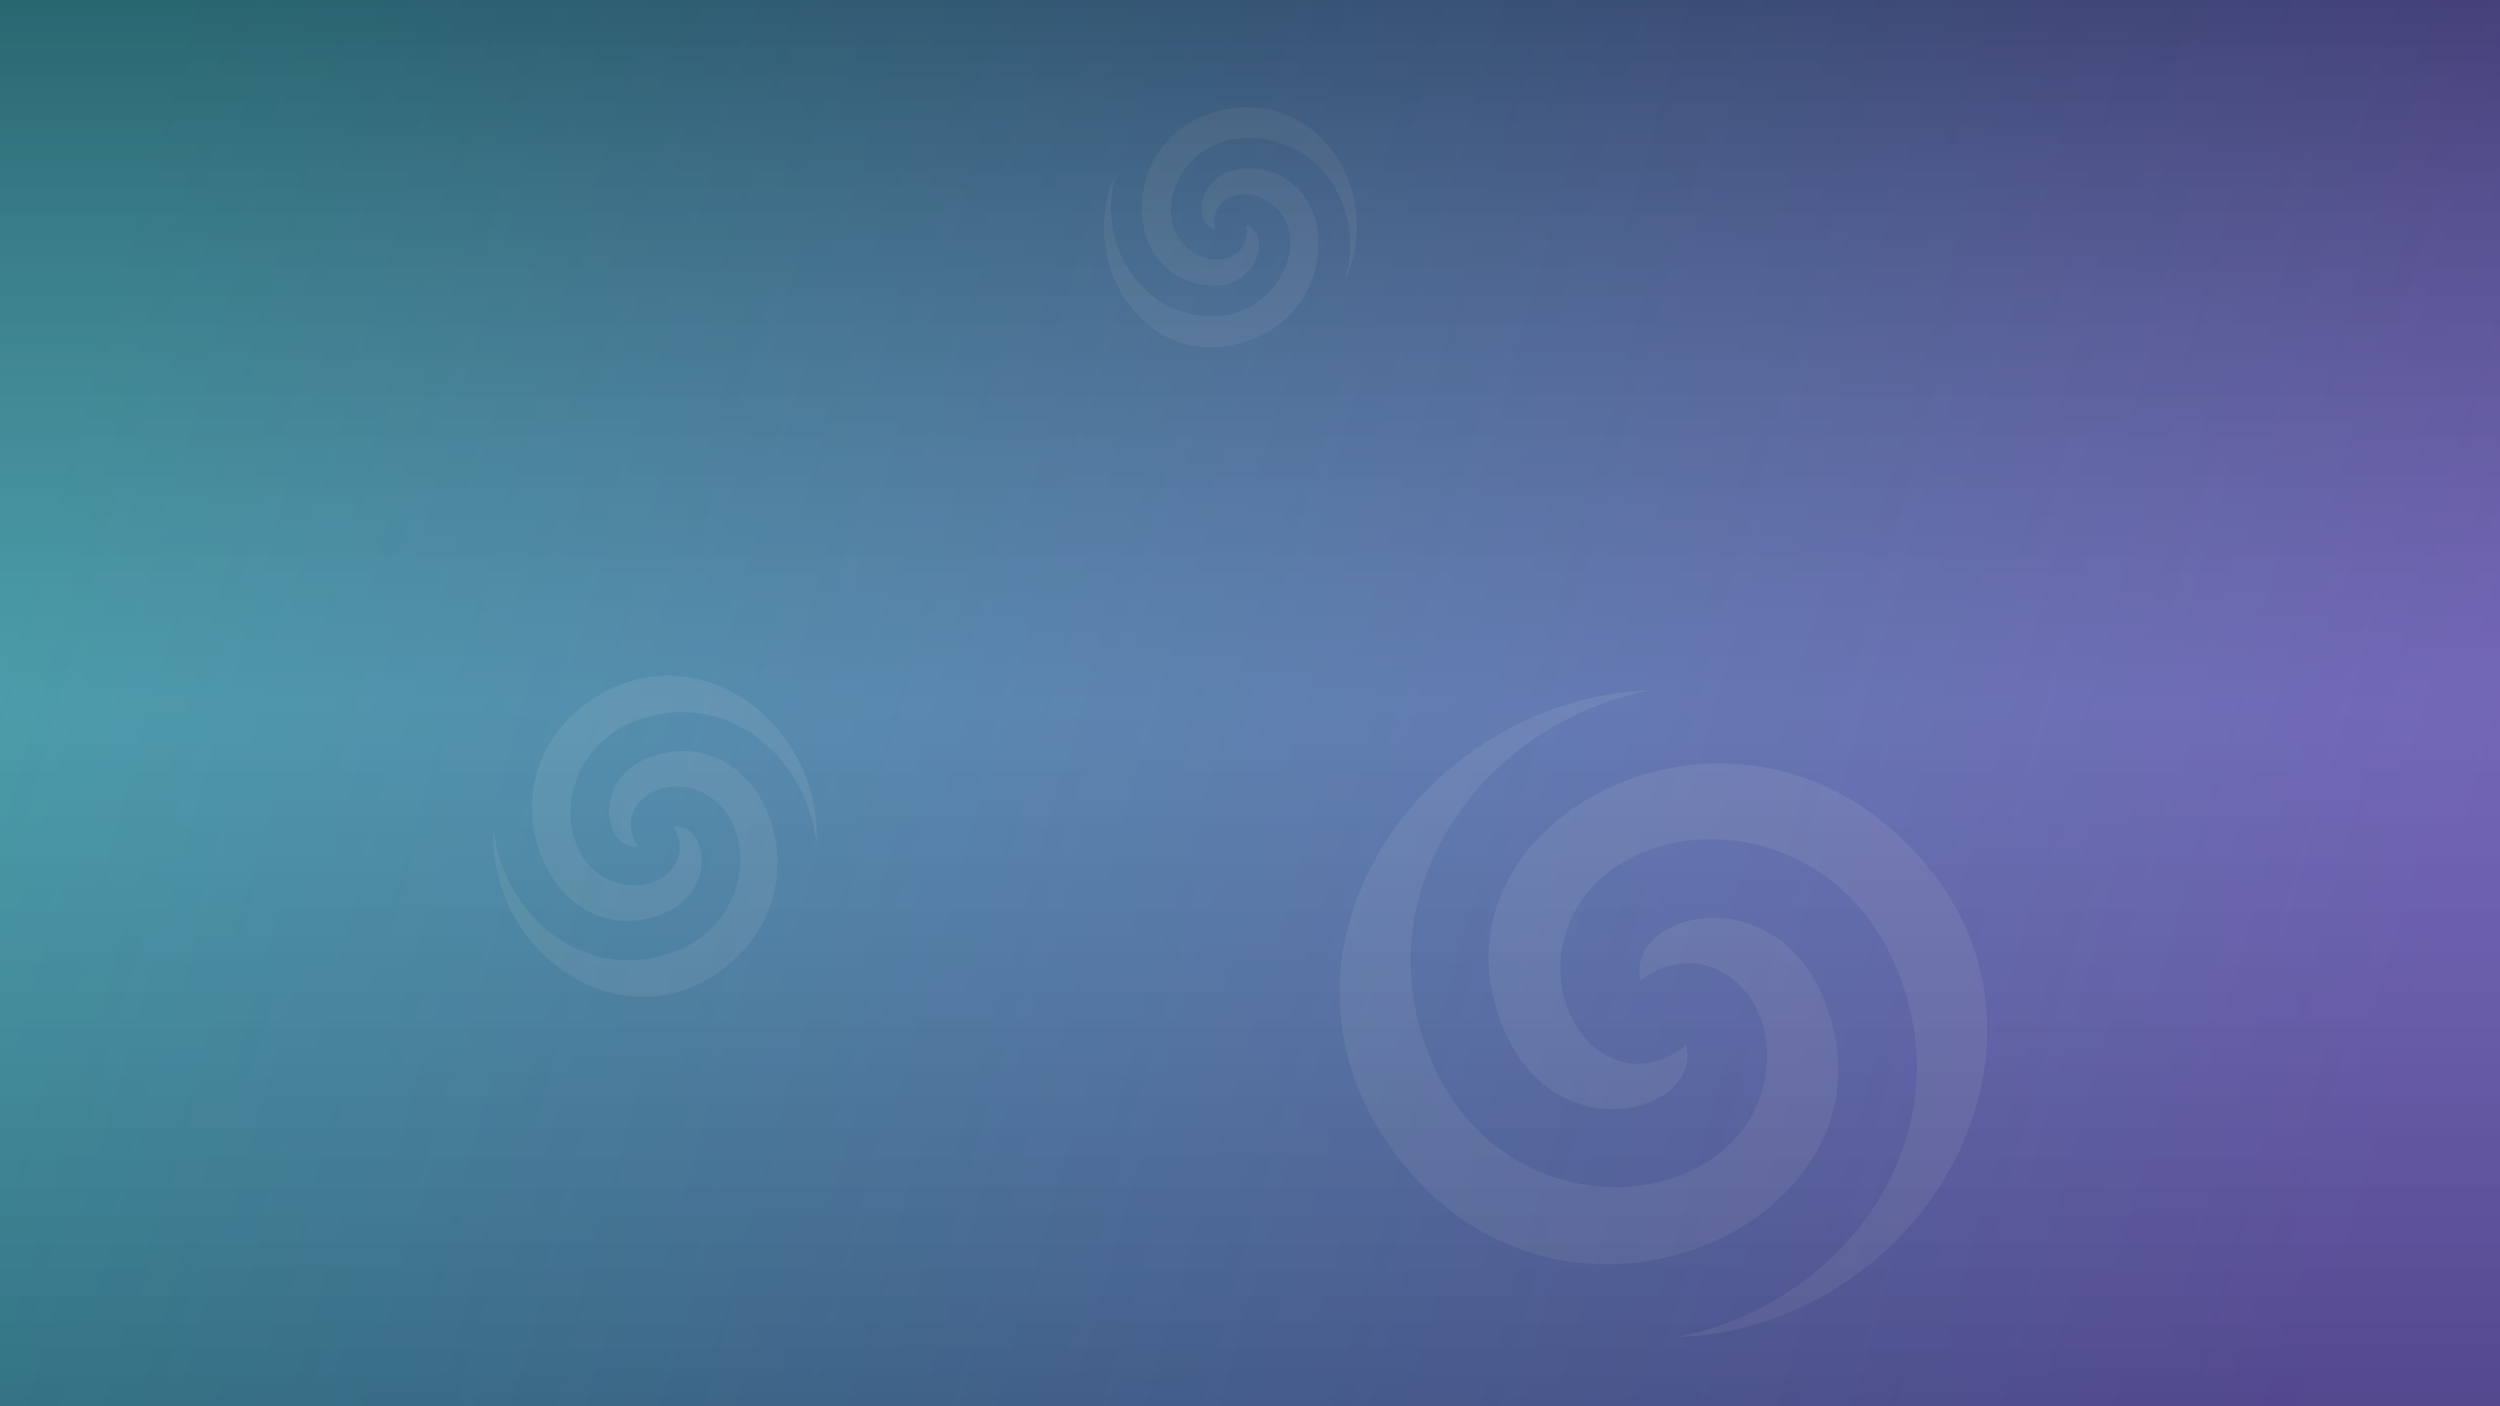
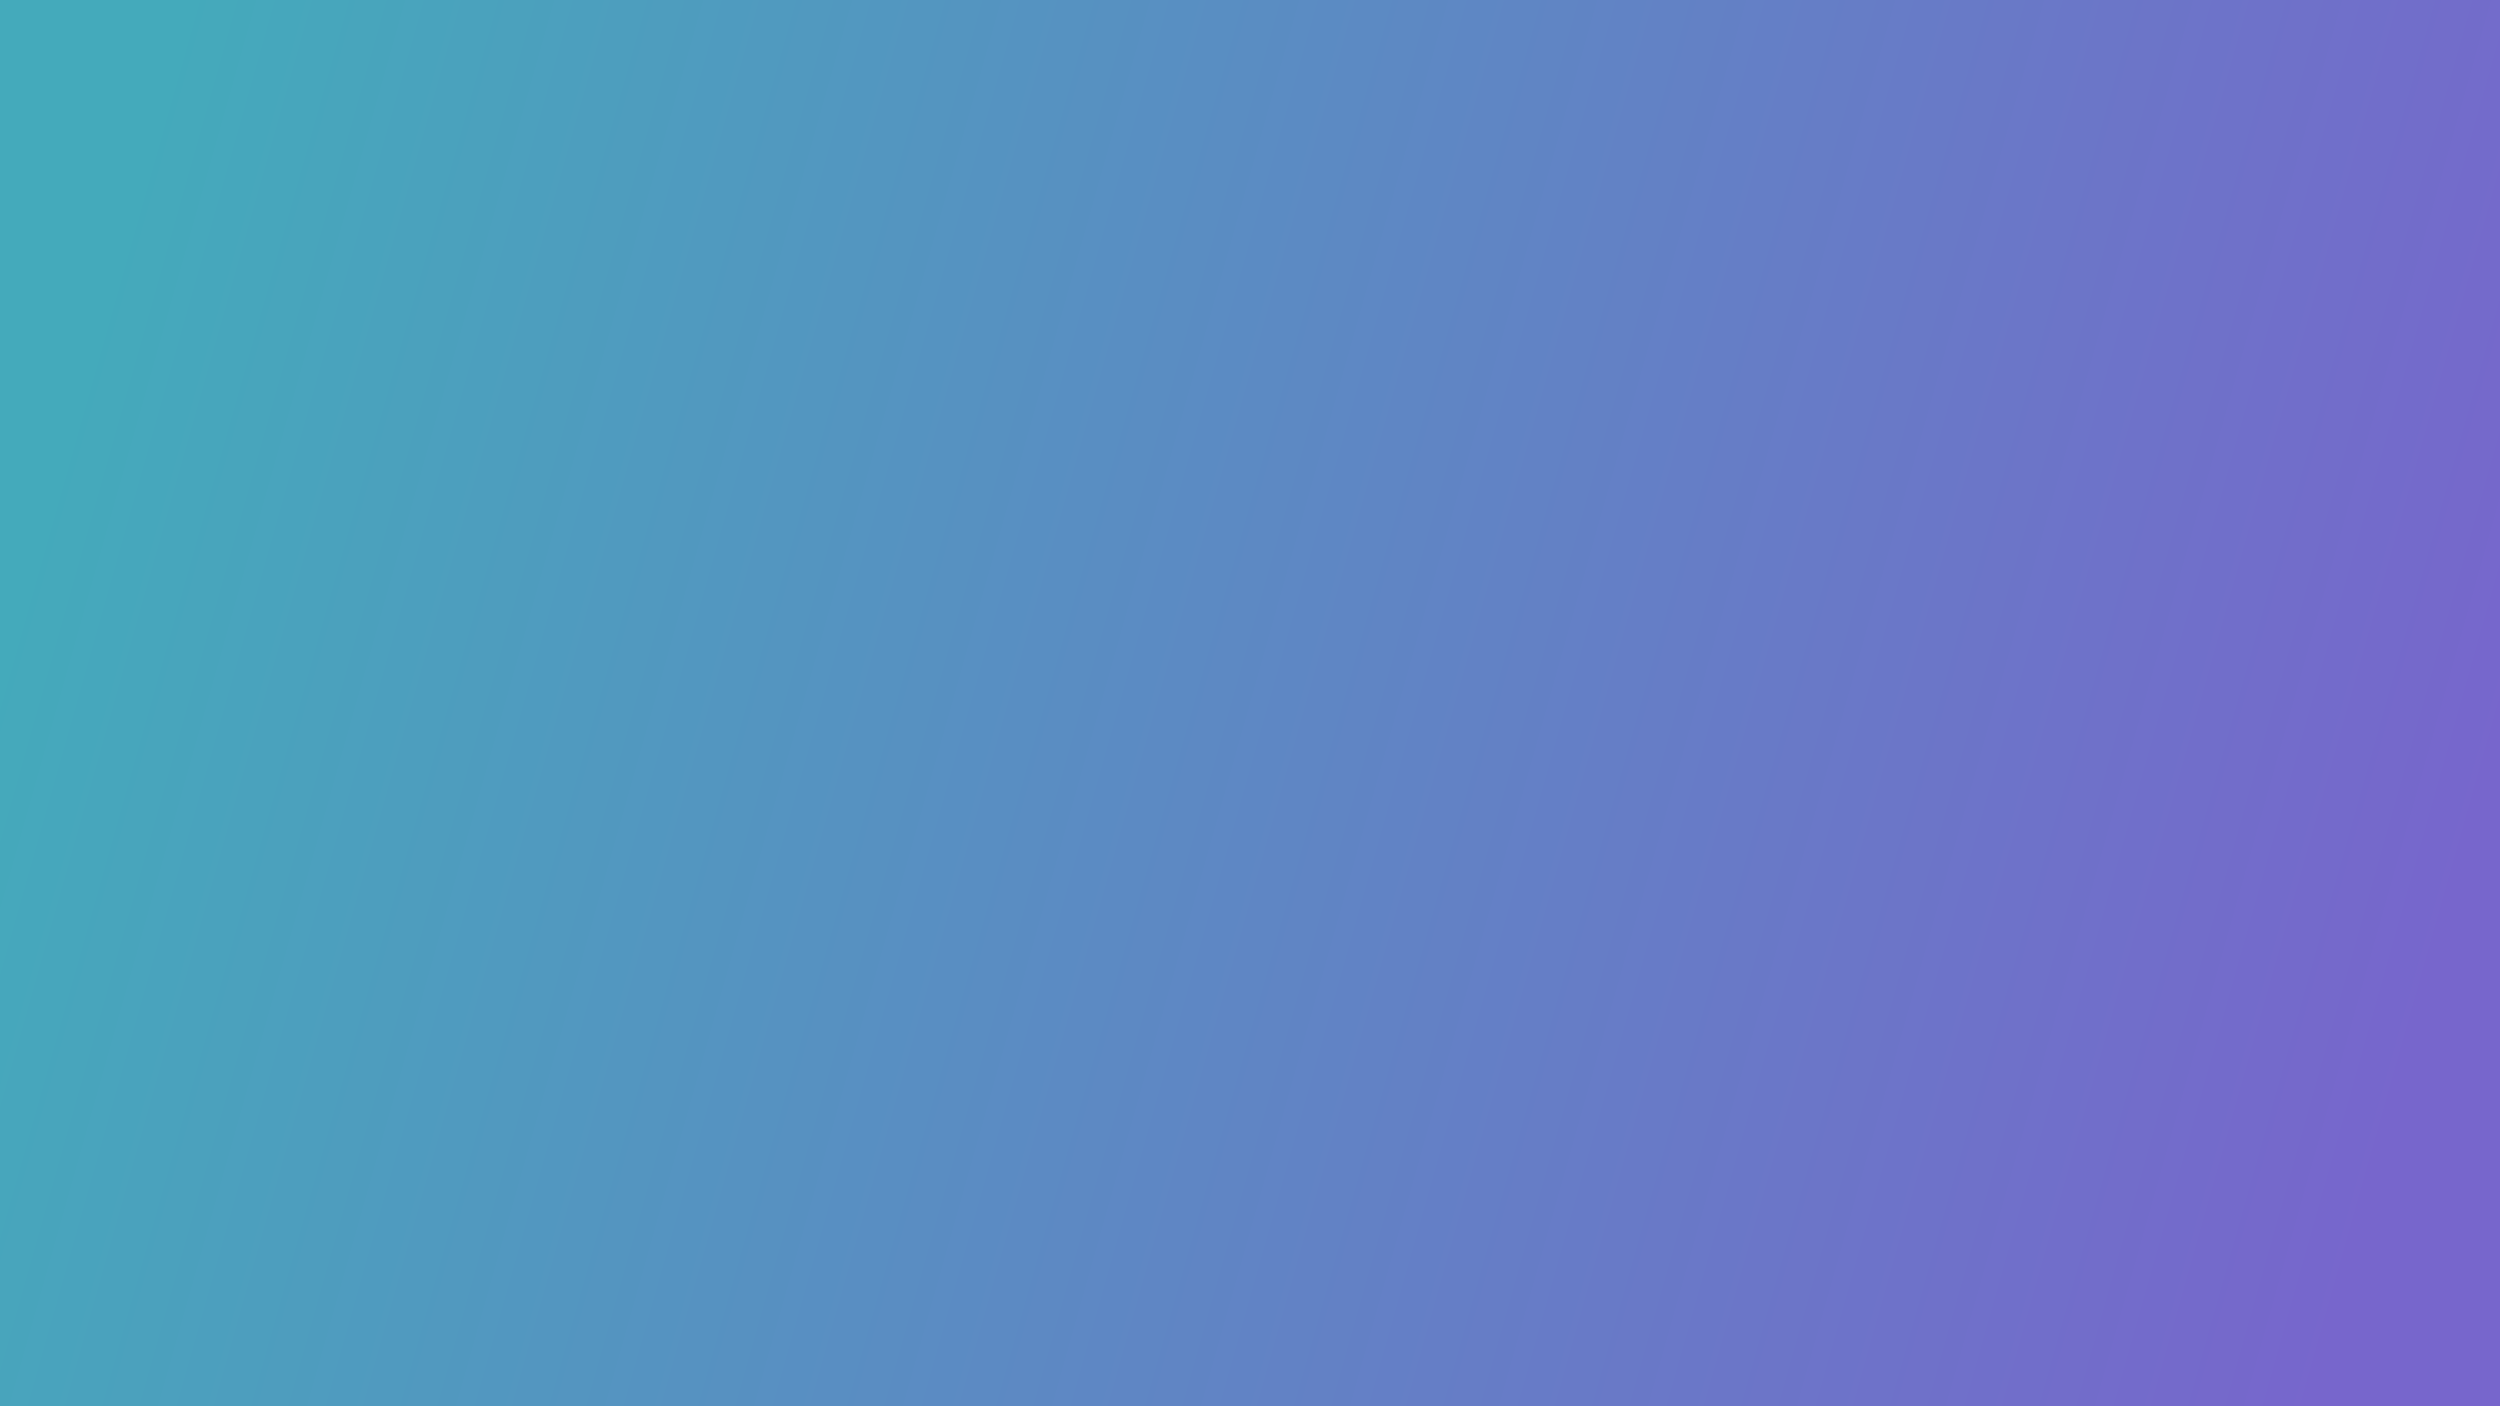
<svg xmlns="http://www.w3.org/2000/svg" width="1920" height="1080">
  <rect width="100%" height="100%" fill="#333333" stroke="none" />
  <defs>
    <linearGradient id="a" x1="59" x2="1861" y1="286" y2="794" gradientUnits="userSpaceOnUse">
      <stop offset="0" stop-color="#4ab" />
      <stop offset="1" stop-color="#76c" />
    </linearGradient>
    <linearGradient id="b" x1="960" x2="960" y1="1080" y2="0" gradientUnits="userSpaceOnUse">
      <stop offset="0" stop-opacity=".3" />
      <stop offset=".5" stop-color="#666" stop-opacity=".2" />
      <stop offset="1" stop-opacity=".4" />
    </linearGradient>
    <style>
      path{fill:#fff;fill-opacity:.1;mix-blend-mode:overlay}
    </style>
  </defs>
  <rect width="1920" height="1080" fill="url(#a)" />
-   <path id="l" d="M1287 1027c132-25 225-157 168-287-60-136-242-116-256-7-7 57 43 110 96 70 12 51-98 82-139-10-69-156 157-281 298-155 160 142 32 382-167 389zm-19-497c-130 25-223 155-169 284 62 146 262 116 258-8-2-51-52-87-97-53-12-52 102-81 141 15 67 166-193 291-325 124-122-154 11-355 192-362z" filter="blur(10px)" />
-   <path id="m" d="M627 648c-7-66-67-118-134-96-75 24-69 125-7 128 25 1 46-21 31-45 27-4 36 54-14 69-85 26-137-108-48-167 82-54 177 21 172 111zm-248-12c7 67 69 119 136 96 70-24 68-115 14-127-28-6-57 17-39 45-26 4-37-53 11-69 81-28 133 90 64 155-78 73-191 0-186-100z" filter="blur(8px)" />
-   <path id="s" d="M1033 215c15-50-14-105-69-109-61-4-86 68-44 90 18 9 41 0 37-23 20 5 10 50-30 46-70-7-68-119 14-135 75-14 122 67 92 131zm-176-82c-15 51 16 108 72 110 54 2 83-65 44-89-19-11-44-3-40 22-21-5-10-53 34-46 61 9 62 104-4 130-79 32-139-56-106-127z" filter="blur(6px)" />
-   <rect width="1920" height="1080" fill="url(#b)" style="mix-blend-mode:overlay" />
</svg>